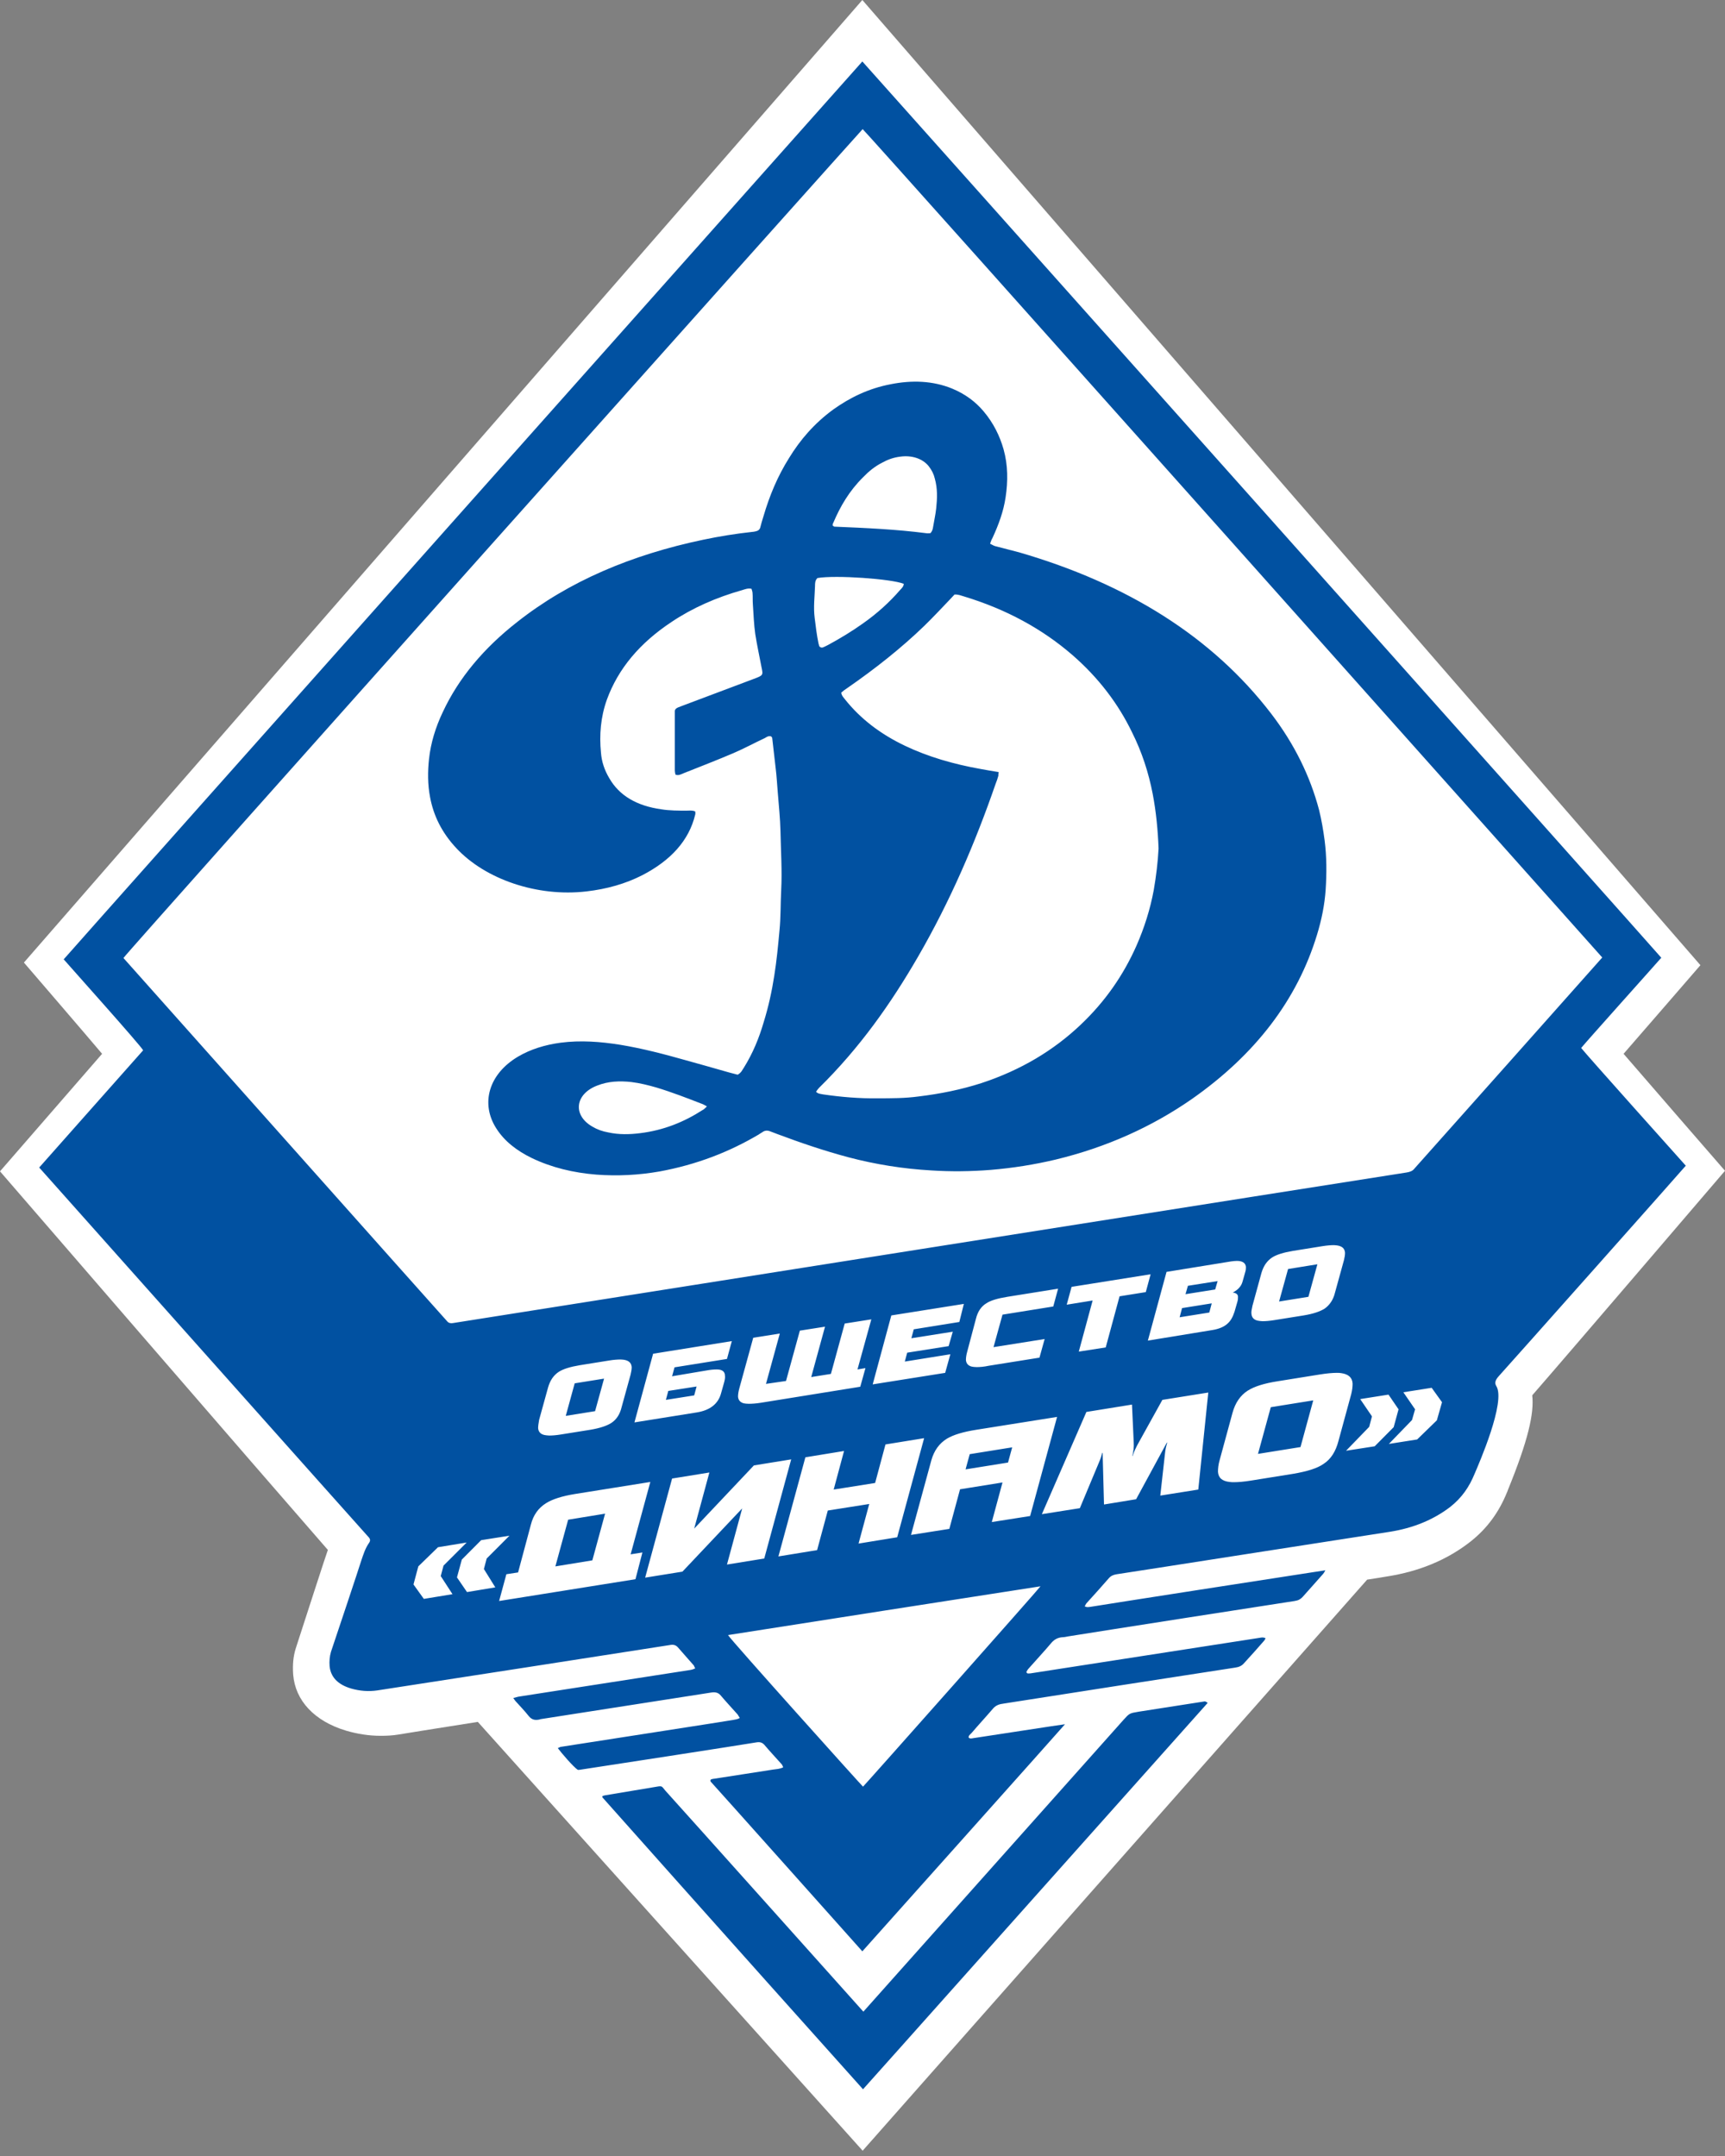
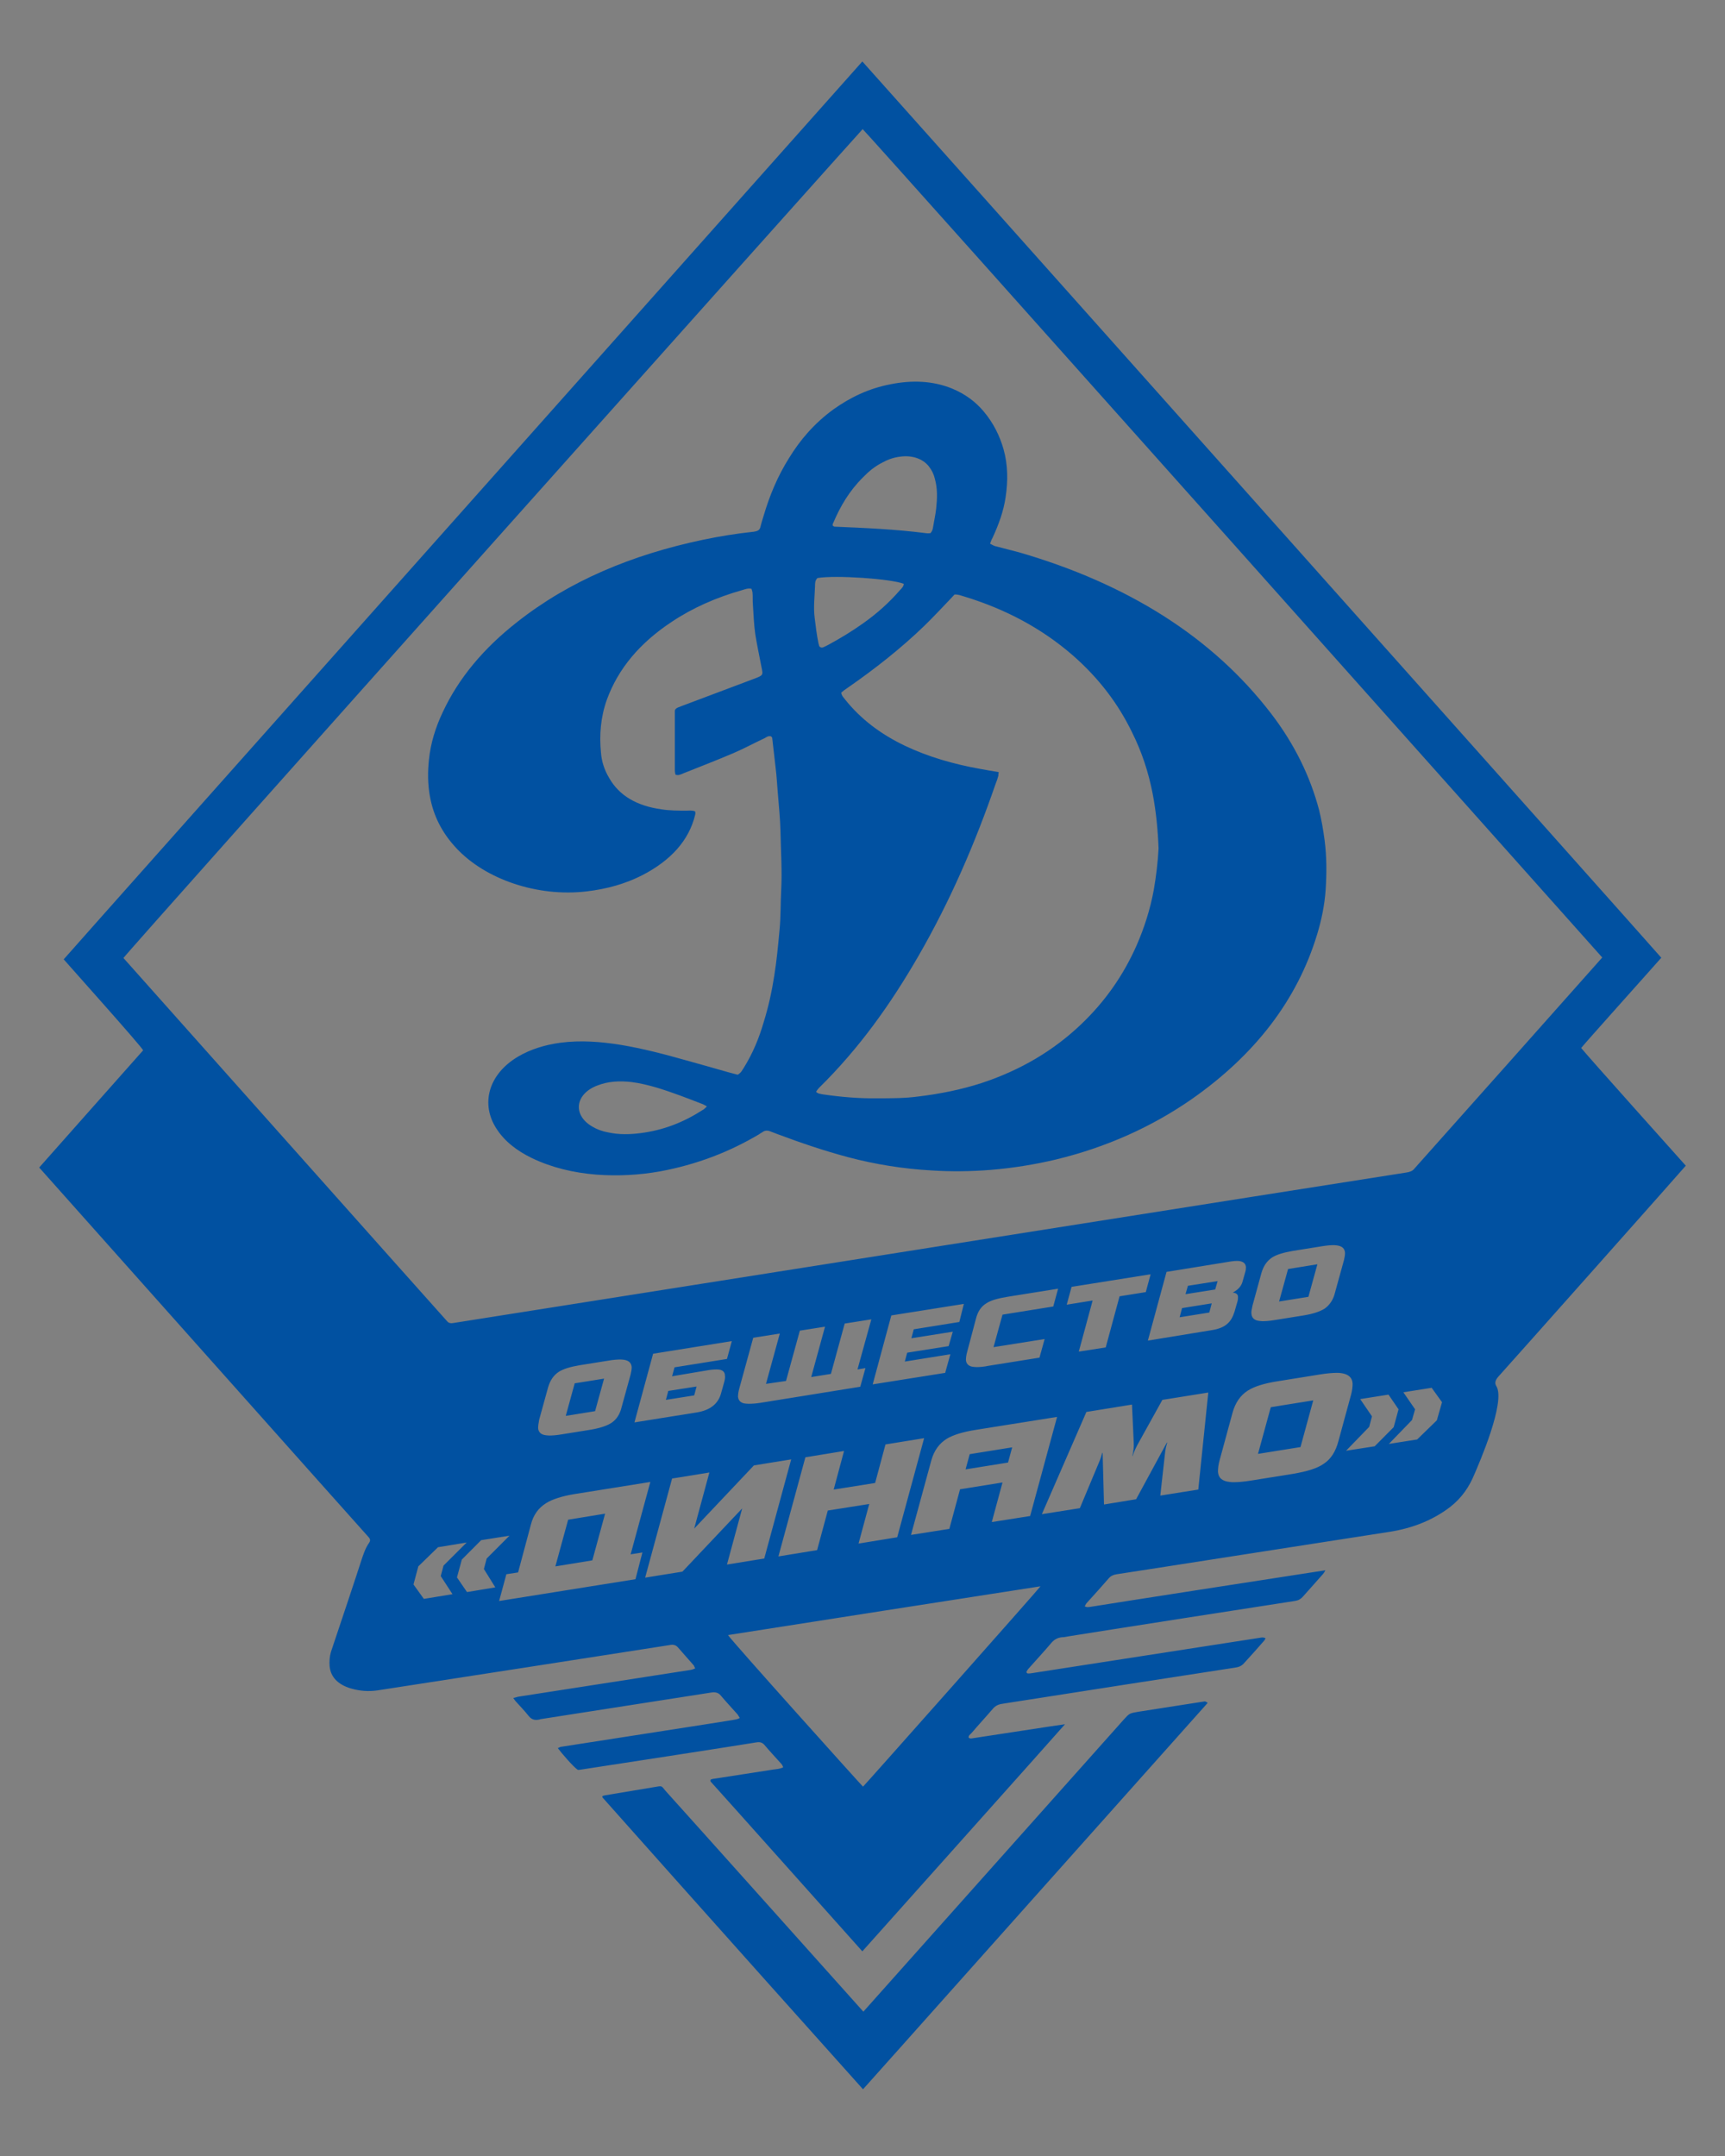
<svg xmlns="http://www.w3.org/2000/svg" width="44" height="55" viewBox="0 0 44 55" fill="none">
  <rect x="0" y="0" width="44" height="55" fill="#808080" stroke="none" />
-   <path d="M12.188 43.926C11.123 44.093 10.289 44.227 10.168 44.248C10.014 44.274 9.859 44.281 9.713 44.281C9.412 44.281 9.111 44.234 8.819 44.147C8.02 43.906 7.53 43.382 7.478 42.718C7.461 42.477 7.478 42.256 7.547 42.041C7.719 41.511 8.338 39.593 8.363 39.539C6.816 37.768 0 29.881 0 29.881C0 29.881 1.882 27.714 2.604 26.883C2.347 26.574 0.61 24.555 0.61 24.555L21.996 0L43.373 24.622C43.373 24.622 41.8 26.44 41.413 26.883C41.757 27.285 44 29.867 44 29.867C44 29.867 39.995 34.549 39.083 35.595C39.135 36.051 38.98 36.742 38.465 38.003C38.456 38.03 38.447 38.057 38.439 38.07C38.233 38.58 37.932 38.989 37.519 39.318C36.926 39.787 36.204 40.089 35.37 40.217C35.258 40.237 35.087 40.264 34.872 40.297L22.004 54.865L12.188 43.926Z" fill="white" />
  <path d="M15.179 35.999L14.431 36.119L14.659 35.289L15.408 35.169L15.179 35.999ZM33.788 21.442C33.841 21.857 33.841 22.272 33.814 22.693C33.788 23.081 33.709 23.469 33.594 23.844C33.092 25.496 32.027 26.901 30.389 28.045C29.376 28.747 28.222 29.269 26.919 29.583C26.381 29.71 25.835 29.797 25.272 29.844C24.77 29.884 24.259 29.891 23.757 29.858C23.035 29.817 22.33 29.704 21.643 29.523C21.018 29.356 20.428 29.155 19.838 28.934L19.627 28.854C19.574 28.834 19.512 28.841 19.468 28.867C19.433 28.894 19.389 28.914 19.354 28.941C18.596 29.389 17.768 29.71 16.826 29.884C16.289 29.978 15.752 30.005 15.214 29.965C14.624 29.918 14.069 29.784 13.567 29.543C13.18 29.356 12.863 29.108 12.66 28.787C12.255 28.158 12.458 27.402 13.215 26.954C13.532 26.767 13.902 26.653 14.298 26.6C14.809 26.533 15.32 26.573 15.822 26.653C16.394 26.747 16.949 26.894 17.495 27.048C17.865 27.148 18.226 27.255 18.587 27.356C18.658 27.376 18.737 27.396 18.816 27.416C18.913 27.362 18.931 27.296 18.975 27.235C19.204 26.867 19.362 26.479 19.477 26.085C19.6 25.69 19.688 25.289 19.75 24.887C19.811 24.506 19.847 24.125 19.882 23.743C19.917 23.395 19.908 23.054 19.926 22.706C19.952 22.205 19.917 21.71 19.908 21.208C19.9 20.874 19.864 20.539 19.838 20.205C19.82 20.004 19.811 19.797 19.785 19.596C19.759 19.342 19.723 19.081 19.697 18.827C19.697 18.813 19.679 18.8 19.671 18.786C19.6 18.766 19.556 18.8 19.512 18.827C19.239 18.954 18.984 19.094 18.702 19.215C18.279 19.395 17.848 19.562 17.425 19.73C17.372 19.75 17.319 19.79 17.231 19.763C17.222 19.73 17.213 19.689 17.213 19.656V18.144C17.213 18.097 17.249 18.064 17.302 18.044C17.363 18.024 17.416 17.997 17.478 17.977C18.059 17.756 18.64 17.542 19.221 17.321C19.468 17.228 19.468 17.228 19.424 17.02C19.371 16.739 19.309 16.459 19.265 16.177C19.23 15.93 19.221 15.676 19.204 15.422C19.195 15.321 19.204 15.221 19.195 15.127C19.195 15.094 19.177 15.054 19.169 15.02C19.072 15 19.001 15.034 18.931 15.054C18.27 15.241 17.663 15.509 17.134 15.863C16.324 16.398 15.769 17.054 15.479 17.85C15.32 18.298 15.285 18.746 15.329 19.201C15.346 19.429 15.417 19.643 15.54 19.85C15.796 20.298 16.245 20.559 16.87 20.646C17.081 20.68 17.302 20.68 17.513 20.68C17.583 20.68 17.654 20.666 17.733 20.7C17.733 20.726 17.742 20.753 17.733 20.78C17.575 21.442 17.108 21.951 16.386 22.325C15.954 22.546 15.479 22.68 14.959 22.74C13.708 22.887 12.379 22.432 11.639 21.636C11.269 21.241 11.057 20.807 10.969 20.332C10.908 20.011 10.908 19.683 10.943 19.362C10.987 18.954 11.11 18.552 11.295 18.164C11.7 17.295 12.343 16.532 13.189 15.87C14.51 14.826 16.113 14.151 17.936 13.769C18.349 13.682 18.764 13.615 19.186 13.569C19.213 13.569 19.239 13.562 19.274 13.555C19.336 13.542 19.371 13.515 19.389 13.468C19.415 13.368 19.442 13.268 19.477 13.161C19.627 12.652 19.829 12.157 20.128 11.682C20.41 11.221 20.771 10.799 21.256 10.445C21.678 10.144 22.154 9.909 22.718 9.802C23.255 9.695 23.792 9.709 24.294 9.916C24.629 10.057 24.884 10.251 25.087 10.491C25.342 10.793 25.501 11.12 25.598 11.461C25.712 11.87 25.712 12.277 25.65 12.686C25.598 13.04 25.474 13.381 25.316 13.723C25.289 13.769 25.272 13.816 25.254 13.87C25.298 13.89 25.333 13.916 25.377 13.93C25.58 13.983 25.791 14.037 25.994 14.09C28.759 14.893 30.926 16.251 32.423 18.204C33.013 18.974 33.418 19.797 33.647 20.666C33.709 20.92 33.753 21.175 33.788 21.442ZM18.032 28.225C17.971 28.192 17.944 28.172 17.9 28.158C17.522 28.011 17.143 27.864 16.747 27.744C16.535 27.683 16.324 27.63 16.104 27.603C15.804 27.57 15.514 27.583 15.241 27.69C14.668 27.904 14.598 28.446 15.109 28.74C15.232 28.814 15.364 28.861 15.514 28.888C15.787 28.948 16.06 28.941 16.324 28.908C16.932 28.834 17.451 28.62 17.918 28.319C17.953 28.306 17.98 28.272 18.032 28.225ZM21.238 13.408C21.265 13.421 21.273 13.435 21.282 13.435C22.066 13.468 22.85 13.502 23.625 13.602C23.66 13.609 23.695 13.602 23.731 13.602C23.783 13.549 23.792 13.495 23.801 13.441C23.827 13.281 23.863 13.127 23.88 12.967C23.907 12.712 23.916 12.465 23.845 12.211C23.819 12.097 23.766 11.99 23.686 11.889C23.528 11.696 23.255 11.609 22.964 11.649C22.797 11.669 22.647 11.722 22.515 11.796C22.313 11.896 22.154 12.03 22.013 12.177C21.661 12.525 21.432 12.92 21.256 13.335C21.238 13.361 21.238 13.388 21.238 13.408ZM20.78 15.763C20.807 15.983 20.833 16.198 20.877 16.412C20.886 16.432 20.886 16.452 20.895 16.479C20.912 16.512 20.956 16.532 21 16.512C21.044 16.492 21.088 16.472 21.124 16.452C21.432 16.285 21.731 16.104 22.013 15.903C22.374 15.649 22.691 15.361 22.956 15.054C23 15.007 23.052 14.96 23.052 14.893C22.735 14.766 21.309 14.666 20.851 14.746C20.789 14.806 20.789 14.88 20.789 14.947C20.78 15.221 20.745 15.489 20.78 15.763ZM29.402 20.251C29.297 19.71 29.129 19.188 28.874 18.679C28.521 17.95 28.02 17.288 27.35 16.706C26.584 16.044 25.668 15.542 24.585 15.214C24.514 15.194 24.444 15.161 24.347 15.167L24.215 15.308C24.004 15.529 23.792 15.756 23.572 15.97C22.982 16.539 22.321 17.061 21.617 17.549C21.555 17.589 21.502 17.629 21.458 17.669C21.467 17.75 21.52 17.796 21.555 17.843C21.943 18.331 22.454 18.726 23.088 19.027C23.678 19.308 24.329 19.495 25.008 19.616C25.157 19.643 25.298 19.669 25.474 19.696C25.465 19.743 25.465 19.77 25.465 19.79C25.448 19.857 25.422 19.93 25.395 19.997C24.875 21.502 24.241 22.981 23.413 24.412C22.727 25.596 21.934 26.727 20.886 27.757C20.86 27.784 20.833 27.824 20.816 27.851C20.86 27.904 20.93 27.904 20.992 27.918C21.45 27.985 21.916 28.025 22.392 28.018C22.735 28.018 23.088 28.018 23.431 27.971C23.986 27.904 24.514 27.797 25.034 27.63C26.047 27.296 26.875 26.794 27.561 26.145C28.204 25.536 28.662 24.86 28.988 24.125C29.191 23.663 29.34 23.188 29.429 22.706C29.49 22.352 29.534 21.997 29.552 21.643C29.534 21.175 29.49 20.713 29.402 20.251ZM30.239 33.015L30.996 32.895L31.058 32.681L30.3 32.801L30.239 33.015ZM30.089 33.604L30.846 33.483L30.908 33.249L30.151 33.37L30.089 33.604ZM25.818 36.922L24.735 37.096L24.629 37.484L25.712 37.31L25.818 36.922ZM16.985 35.711L17.707 35.597L17.768 35.37L17.046 35.483L16.985 35.711ZM38.227 35.109C38.156 35.189 38.112 35.269 38.165 35.356C38.42 35.751 37.716 37.356 37.61 37.604C37.478 37.925 37.293 38.206 36.985 38.447C36.553 38.775 36.043 38.982 35.453 39.076C34.404 39.236 28.724 40.126 28.486 40.159C28.398 40.173 28.337 40.2 28.284 40.26C28.099 40.474 27.905 40.688 27.711 40.902C27.694 40.922 27.685 40.956 27.667 40.976C27.72 41.009 27.773 40.996 27.826 40.989C28.275 40.915 32.837 40.206 33.497 40.106C33.585 40.093 33.682 40.079 33.806 40.059C33.779 40.106 33.77 40.126 33.753 40.146C33.577 40.347 33.401 40.541 33.224 40.741C33.172 40.795 33.119 40.828 33.022 40.842C32.537 40.915 28.028 41.618 27.244 41.745C27.201 41.752 27.156 41.765 27.112 41.765C26.98 41.772 26.892 41.825 26.822 41.905C26.637 42.126 26.434 42.34 26.241 42.561C26.214 42.588 26.197 42.621 26.179 42.655C26.179 42.661 26.197 42.681 26.205 42.688C26.232 42.695 26.258 42.688 26.285 42.688C26.707 42.621 31.322 41.905 32.106 41.785C32.159 41.778 32.212 41.758 32.282 41.792C32.273 41.812 32.256 41.839 32.247 41.852C32.08 42.046 31.903 42.24 31.727 42.434C31.674 42.494 31.604 42.528 31.507 42.541C31.058 42.608 26.364 43.337 25.65 43.451C25.624 43.457 25.598 43.457 25.571 43.464C25.465 43.477 25.386 43.518 25.325 43.591C25.148 43.798 24.955 44.006 24.779 44.213C24.743 44.247 24.699 44.28 24.708 44.327C24.743 44.361 24.787 44.347 24.831 44.34C25.148 44.294 27.086 43.992 27.165 43.986C27.13 44.033 21.996 49.779 21.996 49.779C21.996 49.779 18.147 45.464 18.129 45.451C18.121 45.444 18.121 45.431 18.121 45.424C18.121 45.417 18.121 45.417 18.129 45.397C18.147 45.391 18.182 45.377 18.209 45.377C18.711 45.297 19.213 45.223 19.715 45.143C19.803 45.13 19.891 45.13 19.979 45.083C19.961 45.056 19.961 45.029 19.935 45.003C19.785 44.835 19.635 44.675 19.494 44.508C19.442 44.454 19.389 44.434 19.301 44.447C18.948 44.508 15.223 45.083 14.818 45.143C14.792 45.15 14.765 45.15 14.739 45.15C14.624 45.076 14.307 44.702 14.228 44.595C14.263 44.581 14.29 44.561 14.316 44.561C14.95 44.461 18.587 43.899 18.684 43.879C18.746 43.865 18.808 43.865 18.869 43.825C18.852 43.798 18.834 43.765 18.816 43.738C18.667 43.571 18.517 43.41 18.376 43.243C18.314 43.176 18.244 43.163 18.147 43.176C17.759 43.237 14.158 43.798 13.814 43.852C13.796 43.852 13.779 43.859 13.761 43.865C13.638 43.892 13.559 43.865 13.488 43.779C13.383 43.645 13.259 43.518 13.145 43.391C13.127 43.37 13.118 43.35 13.092 43.317C13.153 43.303 13.206 43.283 13.259 43.277C14.501 43.083 17.398 42.635 17.61 42.601C17.654 42.594 17.689 42.581 17.733 42.561C17.715 42.528 17.707 42.508 17.698 42.487C17.566 42.334 17.425 42.18 17.293 42.026C17.24 41.966 17.178 41.946 17.081 41.966C16.791 42.012 10.124 43.049 9.622 43.123C9.393 43.156 9.173 43.136 8.961 43.076C8.618 42.976 8.433 42.782 8.407 42.501C8.398 42.38 8.407 42.26 8.442 42.139C8.618 41.618 9.138 40.059 9.217 39.805C9.27 39.651 9.314 39.504 9.411 39.363C9.455 39.303 9.446 39.256 9.393 39.203C9.358 39.169 1.053 29.844 1 29.784C1.044 29.73 3.624 26.827 3.651 26.794C3.633 26.72 1.661 24.519 1.625 24.473C1.995 24.044 21.987 1.581 21.996 1.568C22.013 1.581 42.357 24.399 42.375 24.432C42.207 24.626 40.49 26.54 40.331 26.734C40.472 26.914 42.85 29.57 43 29.737C42.965 29.784 38.508 34.801 38.227 35.109ZM11.542 40.668L11.242 40.206L11.313 39.939L11.903 39.35L11.172 39.47L10.67 39.959L10.547 40.42L10.811 40.788L11.542 40.668ZM12.634 40.494L12.343 40.026L12.414 39.758L12.995 39.176L12.273 39.29L11.78 39.785L11.656 40.24L11.912 40.614L12.634 40.494ZM16.386 39.604L16.086 39.651L16.588 37.805L14.668 38.112C14.334 38.166 14.087 38.246 13.928 38.347C13.735 38.467 13.603 38.648 13.541 38.895L13.215 40.113L12.916 40.159L12.731 40.842L16.209 40.286L16.386 39.604ZM13.726 36.433C13.735 36.54 13.805 36.601 13.928 36.614C13.946 36.614 13.973 36.621 14.008 36.621C14.087 36.621 14.184 36.614 14.307 36.594L15.056 36.474C15.302 36.433 15.479 36.373 15.593 36.3C15.725 36.213 15.813 36.079 15.857 35.892L16.086 35.062C16.104 34.988 16.113 34.928 16.113 34.875C16.104 34.768 16.042 34.708 15.91 34.687C15.884 34.687 15.866 34.681 15.831 34.681C15.752 34.681 15.655 34.687 15.531 34.708L14.783 34.828C14.545 34.868 14.369 34.922 14.254 34.995C14.122 35.082 14.034 35.209 13.981 35.39L13.752 36.219C13.735 36.313 13.726 36.38 13.726 36.433ZM17.143 35.109L17.205 34.881L18.543 34.667L18.667 34.212L16.659 34.534L16.183 36.286L17.768 36.032C18.112 35.978 18.323 35.811 18.394 35.537L18.473 35.256C18.491 35.189 18.499 35.136 18.491 35.089C18.491 35.022 18.455 34.975 18.402 34.955C18.376 34.942 18.332 34.935 18.279 34.935C18.209 34.935 18.121 34.942 18.015 34.962L17.143 35.109ZM18.931 38.48L18.543 39.912L19.494 39.758L20.181 37.229L19.23 37.383L17.707 38.995L18.094 37.564L17.143 37.718L16.456 40.246L17.407 40.093L18.931 38.48ZM19.538 35.303L19.891 34.019L19.213 34.126L18.86 35.41C18.834 35.504 18.825 35.57 18.825 35.631C18.834 35.718 18.878 35.771 18.966 35.798C19.001 35.805 19.045 35.811 19.098 35.811C19.177 35.811 19.283 35.805 19.406 35.785L21.943 35.376L22.075 34.901L21.872 34.935L22.225 33.657L21.546 33.764L21.194 35.049L20.692 35.129L21.044 33.844L20.402 33.945L20.049 35.229L19.538 35.303ZM25.342 34.366L25.571 33.537L26.866 33.329L26.989 32.875L25.695 33.082C25.448 33.122 25.263 33.176 25.157 33.249C25.025 33.329 24.937 33.463 24.893 33.644L24.673 34.473C24.646 34.567 24.638 34.641 24.638 34.694C24.646 34.781 24.691 34.835 24.779 34.861C24.814 34.868 24.858 34.875 24.911 34.875C24.99 34.875 25.096 34.868 25.219 34.841L26.514 34.634L26.646 34.159L25.342 34.366ZM24.153 36.701C23.959 36.821 23.827 37.002 23.757 37.249L23.237 39.156L24.215 39.002L24.488 37.992L25.571 37.818L25.298 38.828L26.276 38.674L26.963 36.146L24.902 36.474C24.567 36.527 24.321 36.601 24.153 36.701ZM24.585 33.263L22.735 33.557L22.26 35.316L24.109 35.022L24.241 34.547L23.079 34.734L23.14 34.507L24.197 34.34L24.303 33.972L23.246 34.139L23.308 33.911L24.47 33.724L24.585 33.263ZM21.265 37.999L21.529 37.015L20.543 37.176L19.855 39.705L20.842 39.544L21.115 38.534L22.172 38.367L21.899 39.377L22.885 39.216L23.572 36.688L22.586 36.848L22.322 37.831L21.265 37.999ZM26.54 40.467C26.452 40.48 18.631 41.698 18.57 41.711C18.631 41.825 21.978 45.551 22.013 45.578C22.048 45.551 26.54 40.487 26.54 40.467ZM30.82 35.524L29.649 35.711L29.059 36.775C28.971 36.928 28.918 37.049 28.891 37.142H28.883C28.909 37.035 28.927 36.915 28.918 36.795L28.874 35.831L27.711 36.019L26.575 38.627L27.544 38.474L28.028 37.316C28.072 37.216 28.099 37.129 28.116 37.062H28.125L28.16 38.38L28.979 38.246L29.763 36.801H29.772C29.746 36.888 29.728 36.968 29.719 37.049L29.596 38.153L30.565 37.999L30.82 35.524ZM27.87 33.176L27.517 34.48L28.204 34.373L28.557 33.069L29.226 32.962L29.349 32.507L27.333 32.828L27.209 33.283L27.87 33.176ZM30.917 33.931C31.084 33.905 31.216 33.851 31.305 33.771C31.392 33.697 31.445 33.597 31.489 33.463L31.56 33.216C31.578 33.162 31.578 33.115 31.578 33.082C31.578 33.022 31.533 32.982 31.445 32.975C31.525 32.928 31.578 32.888 31.604 32.855C31.648 32.808 31.674 32.761 31.692 32.701L31.762 32.453C31.78 32.4 31.78 32.353 31.78 32.319C31.771 32.219 31.692 32.166 31.551 32.166C31.507 32.166 31.454 32.172 31.401 32.179L29.755 32.446L29.279 34.199L30.917 33.931ZM34.14 36.761L34.466 35.564C34.493 35.457 34.501 35.37 34.501 35.296C34.493 35.142 34.396 35.055 34.211 35.029C34.175 35.022 34.14 35.022 34.096 35.022C33.991 35.022 33.841 35.035 33.673 35.062L32.59 35.236C32.247 35.289 31.991 35.37 31.824 35.477C31.639 35.597 31.507 35.785 31.437 36.045L31.111 37.243C31.076 37.363 31.067 37.464 31.067 37.544C31.076 37.698 31.172 37.785 31.366 37.805C31.401 37.811 31.437 37.811 31.481 37.811C31.586 37.811 31.736 37.798 31.903 37.771L32.987 37.597C33.339 37.537 33.603 37.457 33.762 37.343C33.947 37.223 34.07 37.029 34.14 36.761ZM31.921 33.517C31.93 33.624 32 33.684 32.123 33.697C32.141 33.697 32.167 33.704 32.203 33.704C32.282 33.704 32.379 33.697 32.502 33.677L33.251 33.557C33.497 33.517 33.673 33.456 33.788 33.383C33.911 33.296 34.008 33.162 34.052 32.975L34.281 32.145C34.299 32.072 34.308 32.012 34.308 31.958C34.299 31.851 34.237 31.791 34.105 31.771C34.079 31.771 34.061 31.764 34.026 31.764C33.947 31.764 33.85 31.771 33.726 31.791L32.978 31.911C32.74 31.951 32.564 32.005 32.449 32.078C32.317 32.166 32.229 32.293 32.176 32.473L31.947 33.309C31.93 33.396 31.912 33.463 31.921 33.517ZM35.065 36.895L35.549 36.407L35.673 35.952L35.417 35.577L34.695 35.691L34.995 36.132L34.924 36.4L34.334 37.009L35.065 36.895ZM36.782 35.771L36.518 35.403L35.796 35.517L36.095 35.952L36.016 36.226L35.426 36.835L36.148 36.721L36.65 36.233L36.782 35.771ZM40.869 24.426C40.816 24.366 22.04 3.3 22.004 3.294C21.987 3.3 3.166 24.372 3.149 24.439C3.193 24.486 11.374 33.677 11.41 33.711C11.445 33.751 11.498 33.764 11.559 33.751C11.806 33.711 35.593 29.951 35.875 29.911C35.963 29.898 36.034 29.871 36.078 29.811C36.087 29.804 40.825 24.479 40.869 24.426ZM33.603 32.252L32.855 32.373L32.626 33.202L33.374 33.082L33.603 32.252ZM14.166 39.959L15.109 39.805L15.434 38.614L14.492 38.768L14.166 39.959ZM30.723 43.404C30.168 43.491 29.605 43.578 29.05 43.665C28.812 43.705 28.812 43.705 28.671 43.859C26.628 46.153 22.022 51.318 22.022 51.318C22.022 51.318 17.354 46.1 16.976 45.685C16.879 45.578 16.905 45.551 16.756 45.578C16.641 45.598 15.434 45.799 15.434 45.799C15.373 45.812 15.346 45.819 15.373 45.859C17.566 48.327 21.996 53.284 22.013 53.298C22.031 53.284 27.887 46.709 30.802 43.444C30.802 43.431 30.741 43.397 30.723 43.404ZM32.088 37.089L33.172 36.915L33.497 35.724L32.414 35.898L32.088 37.089Z" fill="#0151A1" />
</svg>